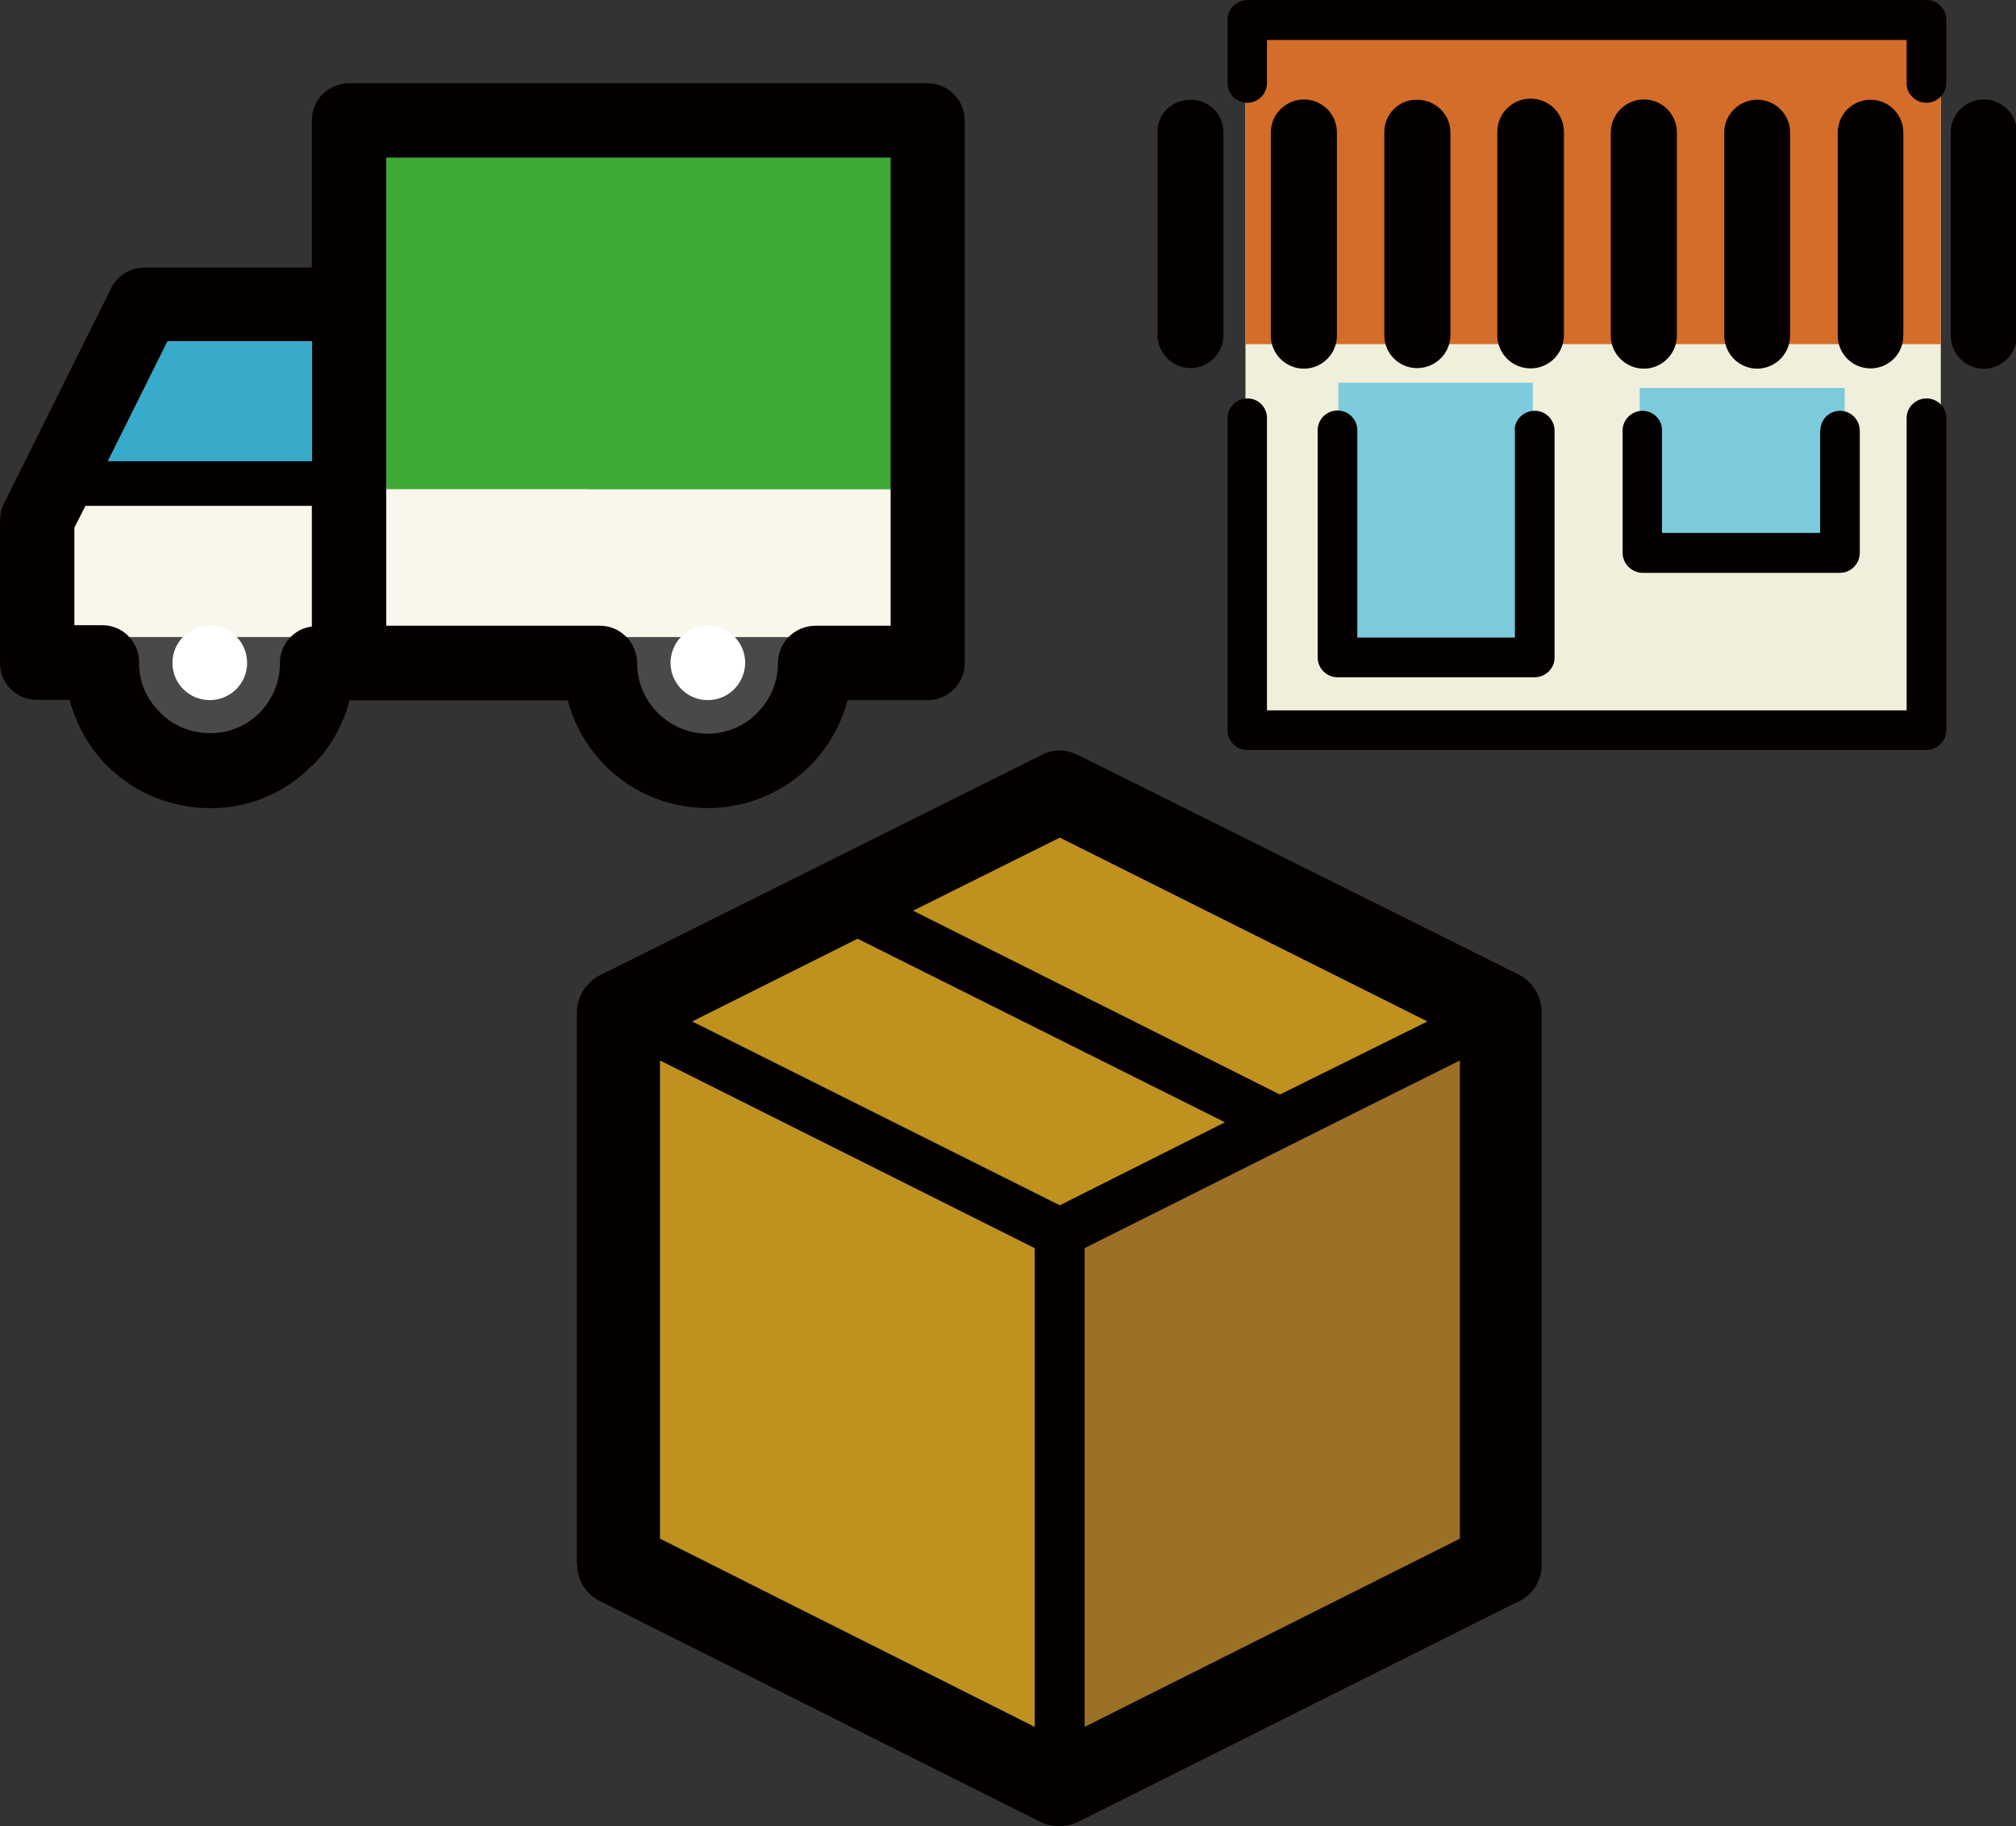
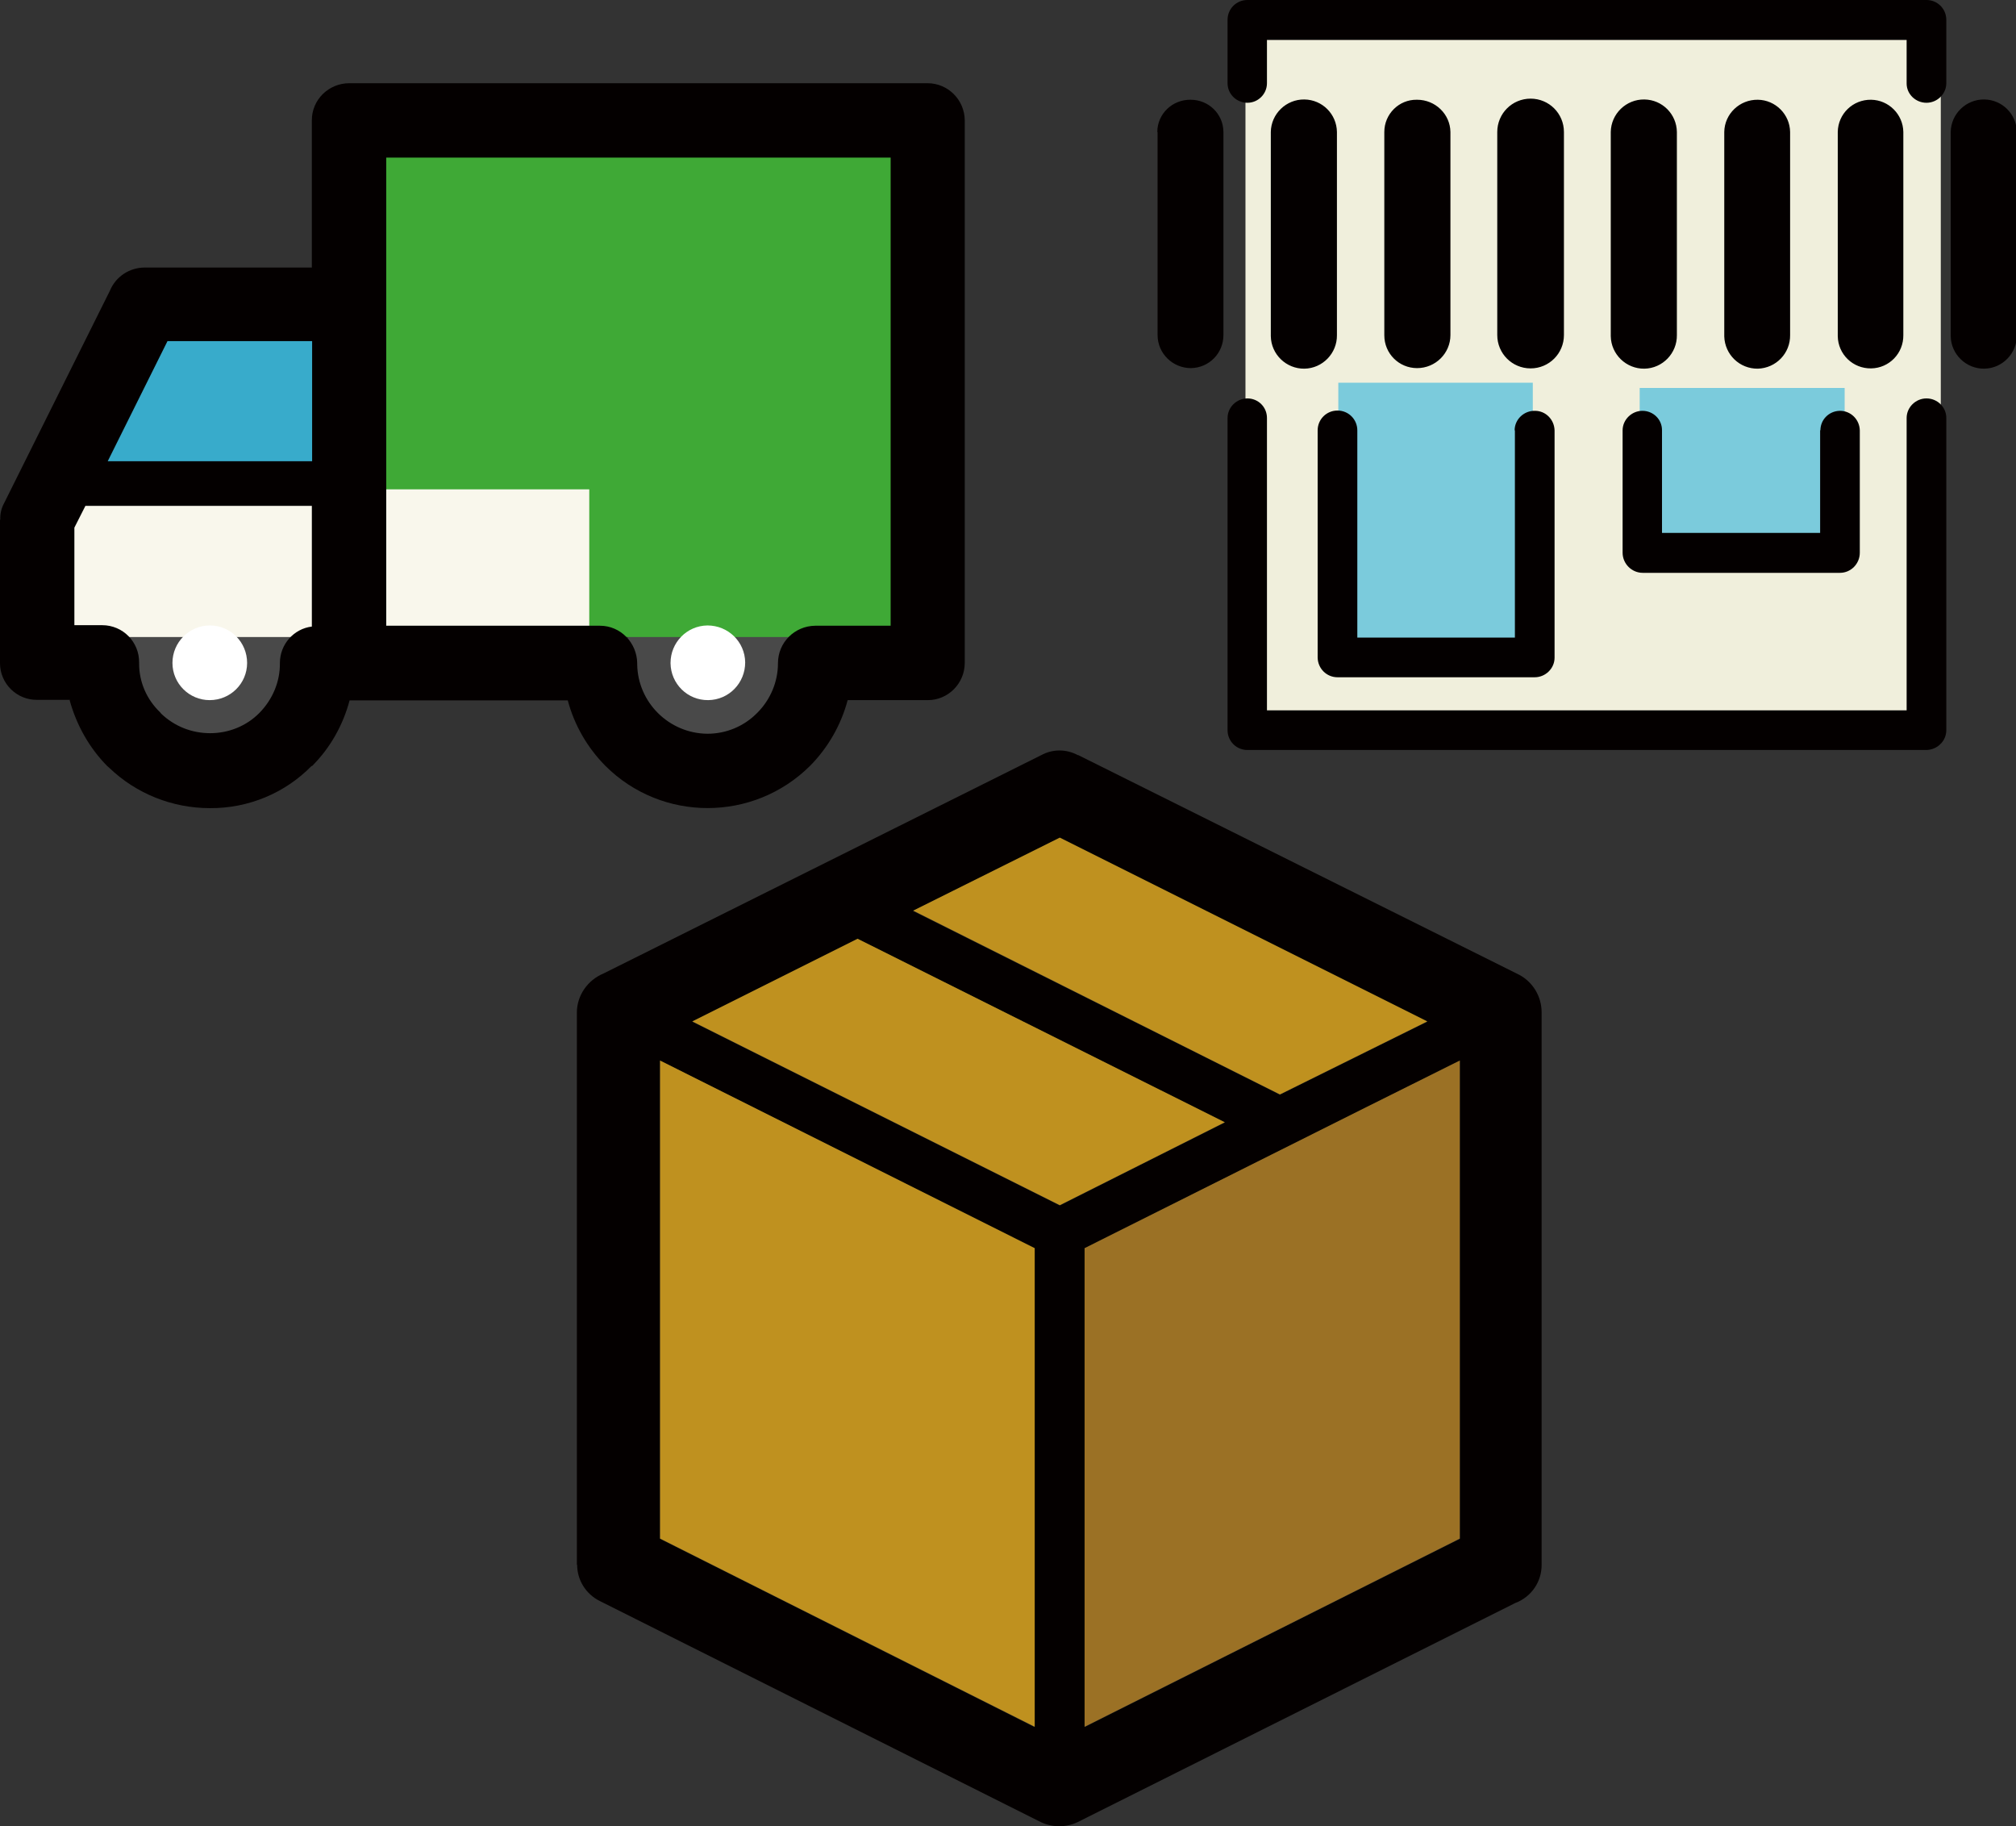
<svg xmlns="http://www.w3.org/2000/svg" id="_レイヤー_2" viewBox="0 0 73.18 66.28">
  <rect x="0" y="0" width="73.18" height="66.28" fill="#333333" stroke="none" />
  <defs>
    <style>.cls-1{fill:#9b7125;}.cls-1,.cls-2,.cls-3,.cls-4,.cls-5,.cls-6,.cls-7,.cls-8,.cls-9,.cls-10,.cls-11,.cls-12{stroke-width:0px;}.cls-2{fill:#38abcb;}.cls-2,.cls-7,.cls-11{fill-rule:evenodd;}.cls-3{fill:#bf911f;}.cls-4,.cls-7{fill:#040000;}.cls-5{fill:#7bcbdc;}.cls-6{fill:#494949;}.cls-8{fill:#d46d29;}.cls-9{fill:#3fa936;}.cls-10{fill:#f0efdc;}.cls-11{fill:#fff;}.cls-12{fill:#f9f7ec;}</style>
  </defs>
  <g id="_レイヤー_1-2">
    <g id="icon_box">
      <g id="_グループ_75436">
        <path id="_パス_127" class="cls-4" d="m39.13,27.4h0l16.02,7.98c.5.27.81.79.81,1.36v20.04c.01.62-.37,1.18-.96,1.4l-15.88,7.95c-.42.2-.92.2-1.34,0l-16-8.02c-.51-.25-.83-.76-.83-1.32h-.01v-20.04c0-.62.39-1.18.97-1.42l15.88-7.92c.42-.23.92-.23,1.34,0m-5.99,5.65h0l13.32,6.67,5.35-2.65-13.34-6.67-5.33,2.65Zm-8.01,4.02h0l13.34,6.67,5.99-3.01-13.33-6.66-6,3Zm-1.17,1.42h0v17.35l13.59,6.83v-17.37l-13.59-6.81Zm15.41,24.18h0l13.62-6.83v-17.35c-4.54,2.26-9.08,4.54-13.62,6.81v17.37Z" />
      </g>
    </g>
    <polygon class="cls-3" points="33.15 33.05 33.15 33.05 46.46 39.72 51.81 37.07 38.47 30.4 33.15 33.05" />
    <polygon class="cls-3" points="25.13 37.07 25.13 37.07 38.47 43.74 44.46 40.73 31.13 34.07 25.13 37.07" />
    <polygon class="cls-3" points="23.96 38.49 23.96 38.49 23.96 55.84 37.56 62.67 37.56 45.3 23.96 38.49" />
    <path class="cls-1" d="m39.37,62.67h0l13.62-6.83v-17.35c-4.54,2.26-9.08,4.54-13.62,6.81v17.37Z" />
    <rect class="cls-10" x="45.21" y=".6" width="25.24" height="26.39" />
    <rect class="cls-5" x="48.58" y="13.89" width="7.06" height="9.35" />
    <rect class="cls-5" x="59.52" y="14.08" width="7.44" height="5.72" />
-     <rect class="cls-8" x="45.21" y=".6" width="25.24" height="11.89" />
    <g id="icon_shop">
      <g id="_グループ_75434">
        <path id="_パス_126" class="cls-4" d="m66.08,15.62c0-.39.31-.7.7-.71,0,0,0,0,.01,0,.39,0,.71.31.72.71v4.44c0,.4-.32.73-.72.73h-7.16c-.4,0-.73-.33-.73-.73h0v-4.44c0-.39.33-.71.72-.71,0,0,0,0,0,0,.39,0,.71.31.71.7h0v3.73h5.74v-3.73Zm3.13-.45h0c0-.39.33-.71.72-.71,0,0,0,0,0,0,.39,0,.72.31.72.71v11.33c0,.4-.33.71-.72.72h-24.65c-.4,0-.72-.32-.72-.72v-11.33c0-.39.33-.71.72-.71.39,0,.71.31.71.71v10.61h23.22v-10.61ZM45.99,3.02h0c0,.39-.32.71-.71.71-.39,0-.72-.31-.72-.71V.72c0-.4.32-.72.72-.72h24.65c.4,0,.72.32.72.72v2.3c0,.39-.33.71-.72.71-.39,0-.72-.31-.72-.7h0v-1.58h-23.22v1.57Zm-3.98,1.77h0c0-.66.55-1.18,1.21-1.17,0,0,0,0,0,0,.65,0,1.18.51,1.19,1.16,0,0,0,0,0,.01v7.37c0,.66-.52,1.19-1.18,1.2,0,0,0,0,0,0-.66,0-1.21-.53-1.21-1.2h0v-7.36Zm4.12,0h0c.01-.66.56-1.19,1.22-1.18.65.01,1.17.53,1.18,1.18v7.37c.01.66-.52,1.21-1.18,1.22-.66.01-1.21-.52-1.22-1.18,0-.01,0-.03,0-.04v-7.37Zm4.12,0h0c0-.65.53-1.18,1.18-1.17,0,0,0,0,.01,0,.66,0,1.2.52,1.21,1.17v7.37c0,.66-.54,1.2-1.21,1.2-.66,0-1.19-.53-1.19-1.19,0,0,0,0,0,0v-7.37Zm4.1,0h0c0-.67.54-1.21,1.21-1.21s1.21.54,1.21,1.21v7.37c0,.67-.54,1.21-1.21,1.21s-1.21-.54-1.21-1.21v-7.37Zm4.12,0h0c.01-.66.56-1.19,1.22-1.18.65.01,1.17.53,1.18,1.18v7.37c.01.66-.52,1.21-1.18,1.22s-1.21-.52-1.22-1.18c0-.01,0-.03,0-.04v-7.37Zm4.12,0h0c.01-.66.56-1.18,1.22-1.17.64.01,1.16.53,1.17,1.17v7.37c.01.66-.51,1.2-1.17,1.22-.66.01-1.2-.51-1.22-1.17,0-.01,0-.03,0-.04v-7.37Zm4.12,0h0c.01-.66.55-1.18,1.21-1.17.64.01,1.16.53,1.17,1.17v7.37c.01.66-.51,1.2-1.17,1.21-.66.01-1.2-.51-1.21-1.17,0-.01,0-.03,0-.04v-7.37Zm4.1,0h0c.01-.66.56-1.19,1.22-1.18.65.01,1.17.53,1.18,1.18v7.37c.01.66-.52,1.21-1.18,1.22s-1.21-.52-1.22-1.18c0-.01,0-.03,0-.04v-7.37Zm-15.83,10.83h0c0-.4.34-.72.74-.71.39,0,.7.32.71.71v8.25c0,.39-.33.71-.72.71h-7.16c-.39,0-.71-.31-.72-.71v-8.25c0-.4.32-.72.72-.72s.72.32.72.72v7.52h5.72v-7.52Z" />
      </g>
    </g>
    <polygon class="cls-2" points="11.86 17.65 2.79 17.69 5.01 11.33 11.86 11.62 11.86 17.65" />
    <circle class="cls-6" cx="7.65" cy="23.97" r="3.36" />
    <circle class="cls-6" cx="25.76" cy="24.08" r="3.11" />
    <g id="icon_car">
      <rect class="cls-9" x="13.29" y="5.51" width="19.71" height="17.61" />
-       <rect class="cls-12" x="13.29" y="17.76" width="19.71" height="5.36" />
      <rect class="cls-12" x="1.68" y="17.76" width="19.71" height="5.36" />
      <g id="_グループ_75432">
        <path id="_パス_125" class="cls-7" d="m11.33,16.74v-4.36h-5.25l-2.17,4.36h7.42Zm-8.23,1.62l-.4.79v3.54h1.01c.75,0,1.35.61,1.34,1.36v.04c0,.67.28,1.3.76,1.76l.04.05c.48.46,1.11.71,1.78.71.67,0,1.32-.26,1.79-.74h.01-.01c.48-.49.75-1.14.74-1.81,0-.67.5-1.24,1.16-1.32v-4.38H3.09Zm-.56,7.04h-1.19C.61,25.41,0,24.81,0,24.07c0,0,0,0,0-.01v-5.2h.01c-.01-.21.04-.42.14-.6l3.84-7.71c.21-.51.71-.84,1.26-.84h6.07v-5.35c0-.74.61-1.34,1.36-1.34h20.99c.74,0,1.34.6,1.35,1.34v19.7c0,.74-.6,1.35-1.34,1.35,0,0,0,0,0,0h-2.91c-.24.9-.71,1.72-1.36,2.38-2.06,2.05-5.39,2.05-7.44,0-.65-.66-1.12-1.47-1.36-2.37h-7.92c-.24.9-.7,1.72-1.36,2.38h-.02c-.97.99-2.3,1.54-3.69,1.53-1.36,0-2.67-.52-3.65-1.46l-.08-.07c-.65-.66-1.11-1.48-1.36-2.38M14.02,5.72v16.99h7.76c.74,0,1.34.61,1.35,1.36v.04c.02,1.39,1.16,2.51,2.55,2.52.68,0,1.33-.27,1.81-.76.48-.48.75-1.13.75-1.8,0-.75.6-1.35,1.35-1.36h2.74V5.72H14.02Z" />
      </g>
    </g>
    <path class="cls-11" d="m7.62,22.7c.75,0,1.35.61,1.35,1.36,0,.75-.61,1.35-1.36,1.35-.74,0-1.35-.6-1.35-1.35,0-.75.61-1.36,1.36-1.36" />
    <path class="cls-11" d="m25.68,22.7c.75,0,1.36.59,1.37,1.34,0,.75-.59,1.36-1.34,1.37s-1.36-.59-1.37-1.34c0,0,0,0,0-.01,0-.74.59-1.35,1.34-1.36" />
  </g>
</svg>